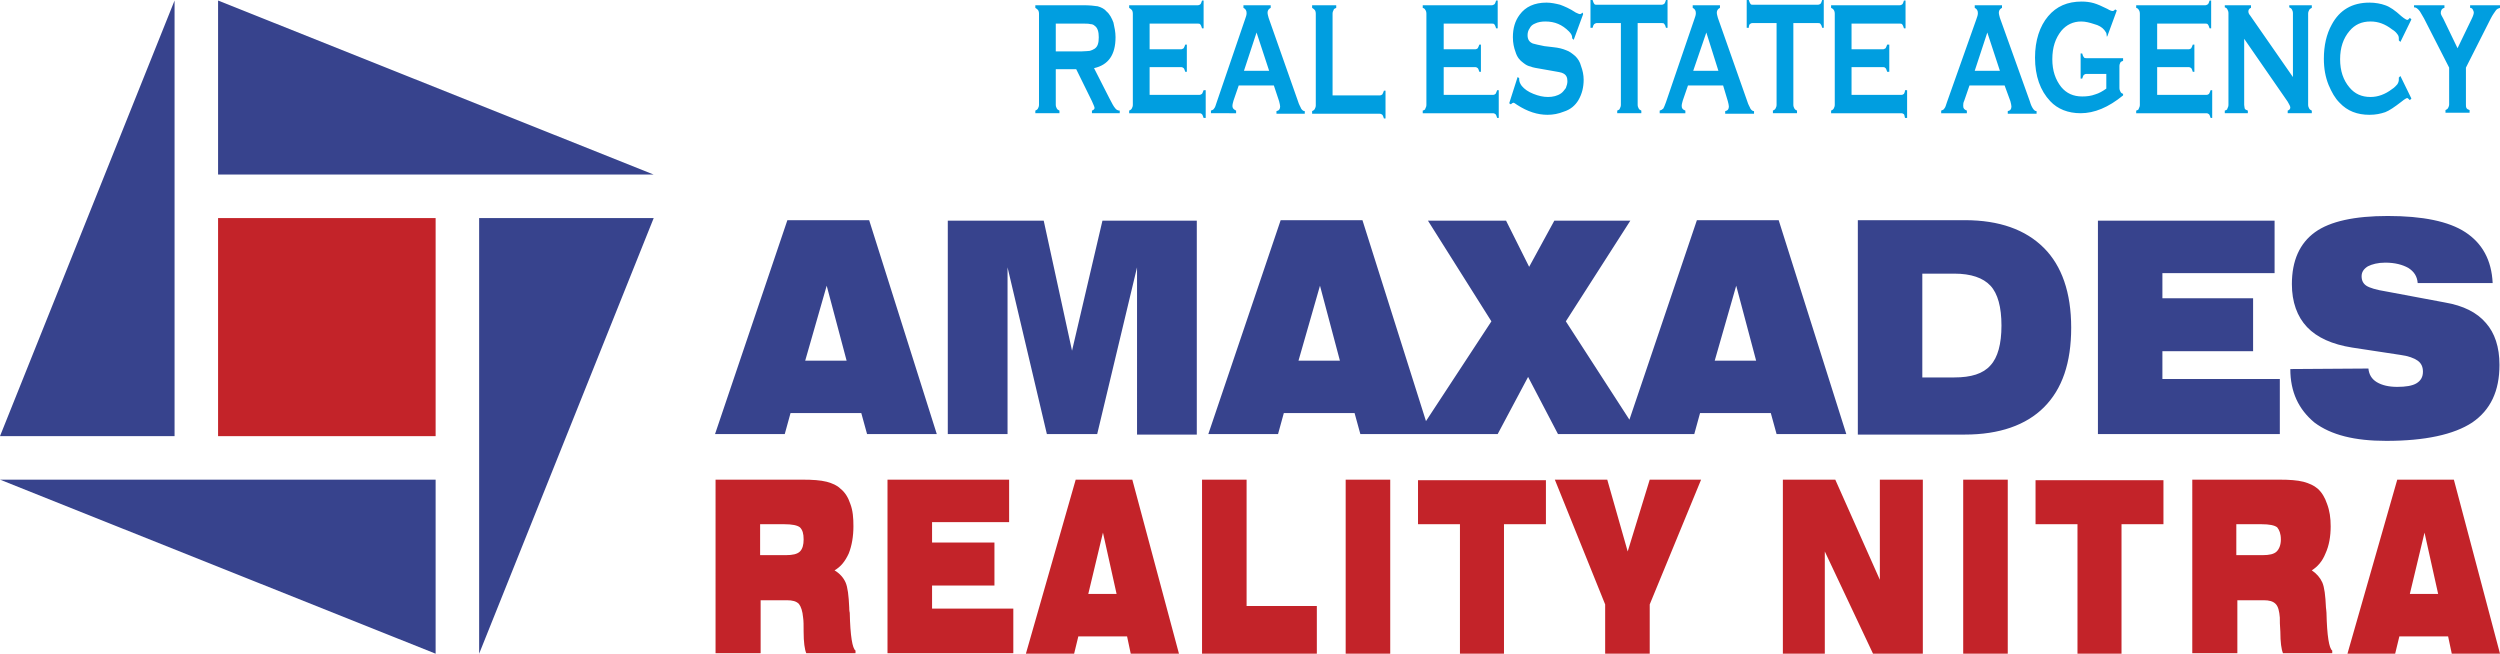
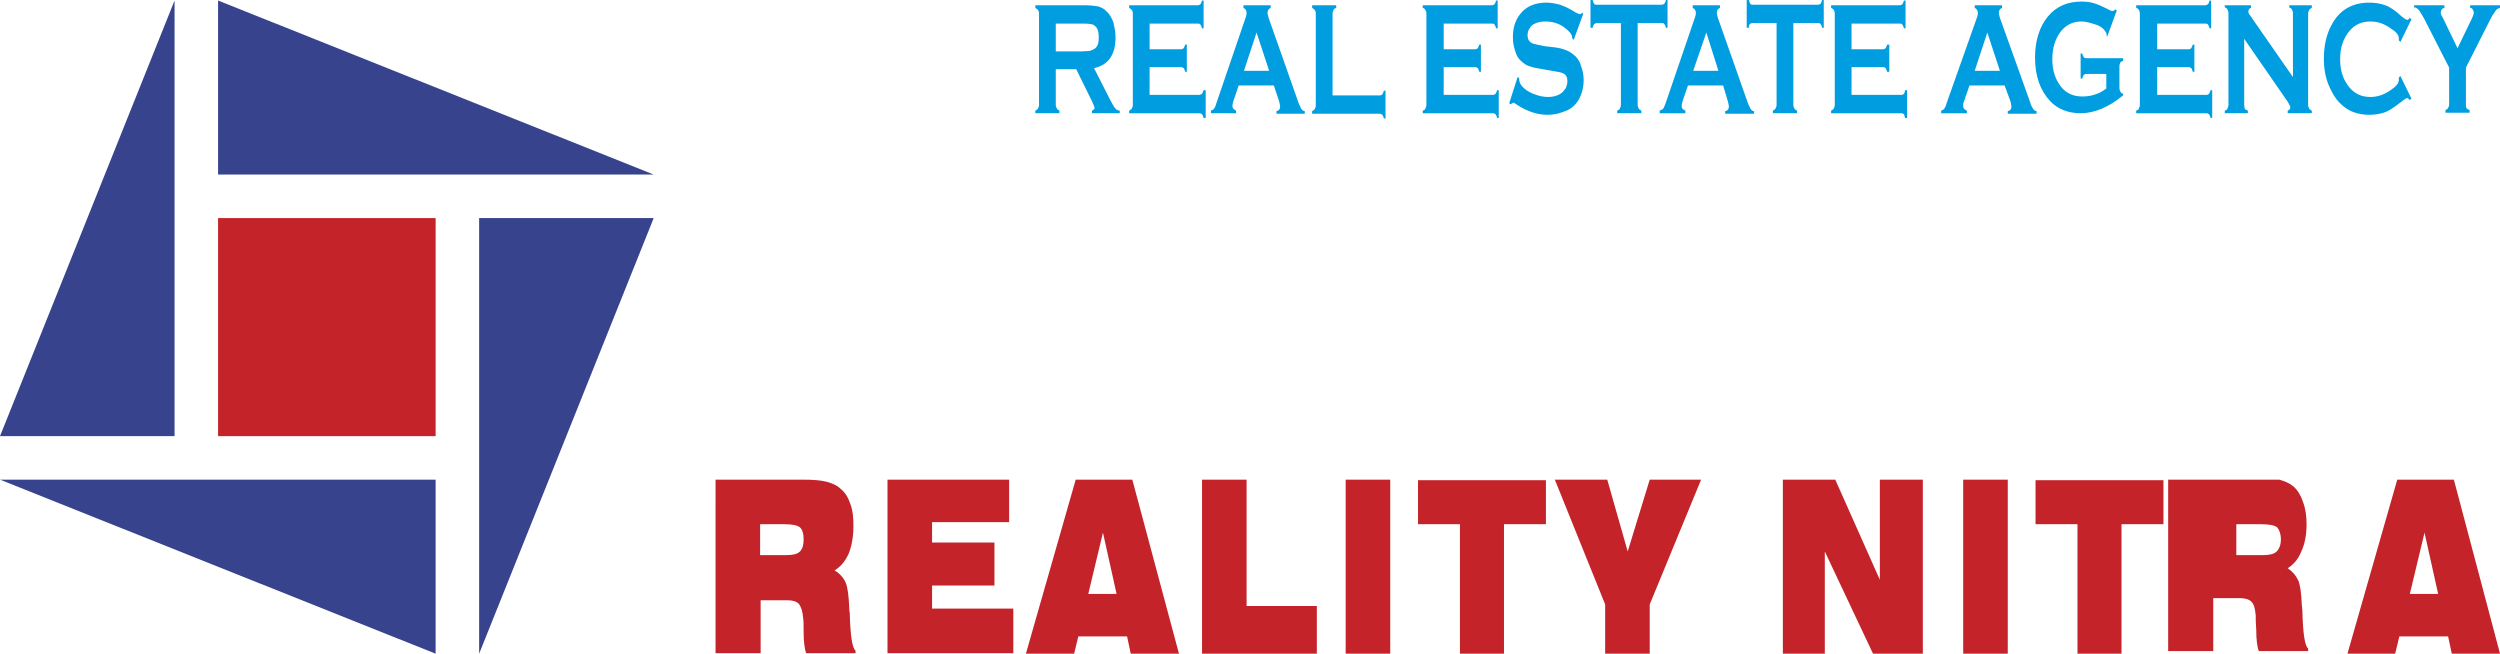
<svg xmlns="http://www.w3.org/2000/svg" version="1.1" id="Layer_1" x="0px" y="0px" viewBox="0 0 476.9 124.7" enable-background="new 0 0 476.9 124.7" xml:space="preserve">
  <g id="Vrstva_x0020_1">
-     <path fill="#37438D" d="M153.6,68.8h7.9l-3.8-14.3L153.6,68.8z M136.4,82.8l13.8-40.8h15.6l12.9,40.8h-13.3l-1.1-4h-13.5l-1.1,4   H136.4z M180.8,82.8V42.1h18.3l5.4,24.8l5.8-24.8h18v40.8h-11.4V51l-7.6,31.8h-9.6L192.2,51v31.8H180.8z M247.7,68.8h7.9l-3.8-14.3   L247.7,68.8z M230.5,82.8l13.8-40.8h15.6l12.9,40.8h-13.3l-1.1-4h-13.5l-1.1,4H230.5z M270.4,82.8l14.1-21.5l-12.1-19.2h14.9   l4.4,8.8l4.8-8.8H311l-12.3,19.2l13.9,21.5h-15.4l-5.7-10.9l-5.8,10.9H270.4z M327.1,68.8h7.9l-3.8-14.3L327.1,68.8z M309.9,82.8   l13.8-40.8h15.6l12.9,40.8h-13.3l-1.1-4h-13.5l-1.1,4H309.9z M366.7,52.2V72h6.1c3.2,0,5.5-0.7,6.9-2.3c1.4-1.5,2.1-4.1,2.1-7.6   c0-3.5-0.7-6.1-2.1-7.6c-1.4-1.5-3.7-2.3-6.9-2.3H366.7z M354.4,42h20.4c6.6,0,11.6,1.8,15.1,5.3c3.4,3.4,5.2,8.5,5.2,15.2   s-1.7,11.7-5.2,15.2c-3.4,3.4-8.5,5.2-15.1,5.2h-20.4V42z M400.2,82.8V42.1h33.7v10h-21.4v4.8h17.3V67h-17.3v5.3h22.4v10.5H400.2z    M436.9,70.4l14.9-0.1c0.1,1.1,0.6,2,1.6,2.6c1,0.6,2.3,0.9,3.9,0.9s2.9-0.2,3.7-0.7c0.8-0.5,1.2-1.2,1.2-2.2c0-0.9-0.3-1.6-1-2.1   c-0.7-0.5-1.8-0.9-3.3-1.1l-9.2-1.4c-3.8-0.6-6.7-1.9-8.6-3.9c-1.9-2-2.9-4.8-2.9-8.2c0-4.5,1.5-7.8,4.4-9.9   c2.9-2.1,7.6-3.1,13.9-3.1c6.6,0,11.6,1,14.8,3.1c3.2,2.1,5,5.3,5.2,9.7h-14.3c-0.1-1.3-0.7-2.2-1.8-2.9c-1.1-0.6-2.5-1-4.4-1   c-1.4,0-2.5,0.3-3.3,0.7c-0.8,0.5-1.2,1.1-1.2,1.9c0,0.8,0.3,1.4,0.9,1.8c0.6,0.4,1.9,0.8,3.8,1.1l11.2,2.1   c3.5,0.6,6.1,1.9,7.8,3.9c1.7,1.9,2.6,4.6,2.6,8c0,5-1.7,8.6-5.2,11c-3.5,2.3-9,3.5-16.4,3.5c-6,0-10.5-1.1-13.7-3.5   C438.5,78.1,436.9,74.8,436.9,70.4z" />
    <polygon fill="#C32329" points="41.6,41.6 83.1,41.6 83.1,83.2 41.6,83.2  " />
    <polygon fill="#37438D" points="0,83.2 33.3,0.1 33.3,83.2  " />
    <polygon fill="#37438D" points="41.6,0.1 124.7,33.3 41.6,33.3  " />
    <polygon fill="#37438D" points="91.4,124.7 91.4,41.6 124.7,41.6  " />
    <polygon fill="#37438D" points="0,91.5 83.1,91.5 83.1,124.7  " />
    <path fill="#009EE0" d="M201.4,13.2V20c0,0.3,0.1,0.5,0.2,0.7c0.1,0.2,0.3,0.3,0.5,0.4v0.5h-4.6v-0.5c0.2-0.1,0.4-0.2,0.5-0.4   c0.1-0.2,0.2-0.4,0.2-0.7V2.6c0-0.3-0.1-0.6-0.2-0.7s-0.3-0.3-0.5-0.4V1h9.2c1.1,0,2.1,0.1,2.7,0.2c0.7,0.2,1.3,0.5,1.7,1   c0.6,0.5,1,1.3,1.3,2.1c0.2,0.9,0.4,1.8,0.4,2.8c0,3.4-1.4,5.3-4.1,5.9l2.9,5.7c0.5,1,0.9,1.7,1.1,1.9c0.2,0.3,0.5,0.5,0.9,0.5v0.5   h-5.3v-0.5c0.3-0.1,0.5-0.3,0.5-0.5s-0.2-0.6-0.5-1.3l-3-6.1H201.4z M201.4,9.8h5c0.7,0,1.3-0.1,1.5-0.1c0.3-0.1,0.6-0.2,0.9-0.4   c0.6-0.4,0.8-1.1,0.8-2.2c0-1-0.2-1.8-0.8-2.2c-0.2-0.2-0.5-0.3-0.8-0.3c-0.3-0.1-0.9-0.1-1.6-0.1h-5V9.8z M219.3,12.5v5.6h9.5   c0.2,0,0.3-0.1,0.5-0.2c0.1-0.2,0.2-0.4,0.3-0.7h0.4v5.3h-0.4c-0.1-0.3-0.2-0.6-0.3-0.7c-0.1-0.1-0.2-0.2-0.5-0.2h-13.4v-0.5   c0.2-0.1,0.4-0.2,0.5-0.4c0.1-0.2,0.2-0.4,0.2-0.7V2.6c0-0.3-0.1-0.6-0.2-0.7s-0.3-0.3-0.5-0.4V1h13.1c0.2,0,0.4-0.1,0.5-0.2   s0.2-0.4,0.3-0.7h0.3v5.3h-0.3c-0.1-0.3-0.2-0.6-0.3-0.7c-0.1-0.2-0.3-0.2-0.5-0.2h-9.2v4.9h6c0.2,0,0.3-0.1,0.5-0.2   c0.1-0.2,0.2-0.4,0.3-0.7h0.3v5.2h-0.3c-0.1-0.3-0.2-0.6-0.3-0.7c-0.1-0.1-0.3-0.2-0.5-0.2H219.3z M243,16.3h-6.7l-1,2.9   c-0.1,0.4-0.2,0.7-0.2,1c0,0.5,0.3,0.7,0.7,0.9v0.5H231v-0.5c0.3-0.1,0.5-0.2,0.6-0.4c0.2-0.2,0.3-0.6,0.5-1.2l5.4-15.8   c0.2-0.5,0.3-0.9,0.3-1.2c0-0.5-0.2-0.8-0.6-1V1h5.2v0.5c-0.4,0.2-0.6,0.5-0.6,0.9c0,0.3,0.1,0.6,0.2,1l5.6,15.9   c0.2,0.7,0.5,1.1,0.6,1.4c0.2,0.3,0.4,0.5,0.7,0.5v0.5h-5.4v-0.5c0.5-0.1,0.7-0.4,0.7-0.9c0-0.2-0.1-0.6-0.2-1L243,16.3z    M242.1,13.5l-2.4-7.3l-2.4,7.3H242.1z M254.2,18.2h9c0.2,0,0.4-0.1,0.5-0.2c0.1-0.2,0.2-0.4,0.3-0.7h0.3v5.3H264   c-0.1-0.3-0.2-0.6-0.3-0.7c-0.1-0.1-0.3-0.2-0.5-0.2h-12.9v-0.5c0.2-0.1,0.4-0.2,0.5-0.4c0.1-0.2,0.2-0.4,0.2-0.7V2.6   c0-0.3-0.1-0.6-0.2-0.7s-0.3-0.3-0.5-0.4V1h4.6v0.5c-0.2,0.1-0.5,0.2-0.5,0.4c-0.1,0.2-0.2,0.4-0.2,0.7V18.2z M275.4,12.5v5.6h9.4   c0.2,0,0.4-0.1,0.5-0.2c0.1-0.2,0.2-0.4,0.3-0.7h0.3v5.3h-0.3c-0.1-0.3-0.2-0.6-0.3-0.7c-0.1-0.1-0.3-0.2-0.5-0.2h-13.4v-0.5   c0.3-0.1,0.5-0.2,0.5-0.4c0.1-0.2,0.2-0.4,0.2-0.7V2.6c0-0.3-0.1-0.6-0.2-0.7c-0.1-0.2-0.2-0.3-0.5-0.4V1h13.2   c0.2,0,0.3-0.1,0.5-0.2c0.1-0.1,0.2-0.4,0.3-0.7h0.3v5.3h-0.3c-0.1-0.3-0.2-0.6-0.3-0.7c-0.1-0.2-0.3-0.2-0.5-0.2h-9.2v4.9h6   c0.2,0,0.4-0.1,0.5-0.2c0.1-0.2,0.2-0.4,0.3-0.7h0.3v5.2h-0.3c-0.1-0.3-0.2-0.6-0.3-0.7c-0.1-0.1-0.3-0.2-0.5-0.2H275.4z M302,2.7   l-1.8,4.9l-0.3-0.3c0-0.1,0-0.2,0-0.2c0-0.3-0.2-0.7-0.6-1.1c-1.3-1.3-2.7-1.9-4.5-1.9c-0.7,0-1.4,0.1-2,0.4   c-0.5,0.2-0.8,0.5-1,0.9c-0.3,0.4-0.4,0.9-0.4,1.3c0,0.8,0.3,1.3,1,1.6c0.4,0.1,1.1,0.3,2.2,0.5l1.7,0.2c1,0.1,1.8,0.3,2.5,0.6   c0.6,0.2,1.1,0.6,1.7,1.1c0.5,0.5,0.9,1.1,1.1,1.9c0.3,0.8,0.5,1.7,0.5,2.6c0,1.4-0.3,2.7-1,3.9c-0.6,1-1.5,1.8-2.8,2.2   c-1,0.4-2,0.6-3.1,0.6c-1.9,0-3.8-0.6-5.8-1.9c-0.4-0.3-0.6-0.4-0.7-0.4c-0.1,0-0.3,0.1-0.5,0.3l-0.3-0.2l1.6-5l0.3,0.2   c0,0.1,0,0.2,0,0.2c0,0.5,0.2,0.9,0.5,1.3c0.5,0.6,1.2,1.1,2.2,1.5s1.9,0.6,2.8,0.6c0.9,0,1.8-0.2,2.5-0.7c0.3-0.2,0.6-0.6,0.9-1   c0.2-0.5,0.3-0.9,0.3-1.3c0-0.7-0.2-1.2-0.8-1.5c-0.3-0.2-1.1-0.3-2.2-0.5l-1.7-0.3c-1.1-0.2-1.9-0.3-2.3-0.5   c-0.5-0.1-0.9-0.3-1.4-0.7c-0.7-0.5-1.2-1.1-1.5-2.1c-0.3-0.8-0.5-1.7-0.5-2.8c0-1.7,0.4-3.1,1.3-4.3c1.1-1.5,2.8-2.3,5.1-2.3   c0.9,0,1.8,0.2,2.6,0.4c0.8,0.3,1.8,0.7,3,1.5c0.4,0.2,0.7,0.3,0.8,0.3c0.1,0,0.3-0.1,0.5-0.3L302,2.7z M312.4,4.4V20   c0,0.3,0.1,0.5,0.2,0.7c0.1,0.2,0.3,0.3,0.5,0.4v0.5h-4.6v-0.5c0.2-0.1,0.5-0.2,0.5-0.4c0.1-0.2,0.2-0.4,0.2-0.7V4.4h-4.6   c-0.2,0-0.3,0.1-0.5,0.2c-0.1,0.1-0.2,0.3-0.3,0.7h-0.4V0h0.4c0.1,0.3,0.2,0.6,0.3,0.7c0.1,0.2,0.2,0.2,0.5,0.2H317   c0.2,0,0.4-0.1,0.5-0.2c0.1-0.1,0.2-0.4,0.3-0.7h0.3v5.3h-0.3c-0.1-0.4-0.2-0.6-0.3-0.7c-0.1-0.2-0.3-0.2-0.5-0.2H312.4z    M328.7,16.3H322l-1,2.9c-0.1,0.4-0.2,0.7-0.2,1c0,0.5,0.2,0.7,0.7,0.9v0.5h-4.9v-0.5c0.3-0.1,0.5-0.2,0.7-0.4   c0.1-0.2,0.3-0.6,0.5-1.2l5.4-15.8c0.2-0.5,0.3-0.9,0.3-1.2c0-0.5-0.2-0.8-0.6-1V1h5.2v0.5c-0.4,0.2-0.6,0.5-0.6,0.9   c0,0.3,0.1,0.6,0.2,1l5.6,15.9c0.2,0.7,0.5,1.1,0.6,1.4c0.2,0.3,0.4,0.5,0.7,0.5v0.5h-5.5v-0.5c0.5-0.1,0.7-0.4,0.7-0.9   c0-0.2-0.1-0.6-0.2-1L328.7,16.3z M327.8,13.5l-2.3-7.3l-2.5,7.3H327.8z M342.1,4.4V20c0,0.3,0.1,0.5,0.2,0.7   c0.1,0.2,0.3,0.3,0.5,0.4v0.5h-4.6v-0.5c0.2-0.1,0.4-0.2,0.5-0.4c0.1-0.2,0.2-0.4,0.2-0.7V4.4h-4.6c-0.2,0-0.4,0.1-0.5,0.2   c-0.1,0.1-0.2,0.3-0.2,0.7h-0.4V0h0.4c0.1,0.3,0.2,0.6,0.3,0.7c0.1,0.2,0.2,0.2,0.5,0.2h12.4c0.2,0,0.4-0.1,0.5-0.2   c0.1-0.1,0.2-0.4,0.3-0.7h0.3v5.3h-0.3c-0.1-0.4-0.2-0.6-0.3-0.7c-0.1-0.2-0.3-0.2-0.5-0.2H342.1z M353.2,12.5v5.6h9.5   c0.2,0,0.4-0.1,0.5-0.2c0.1-0.2,0.2-0.4,0.2-0.7h0.4v5.3h-0.4c-0.1-0.3-0.1-0.6-0.2-0.7c-0.1-0.1-0.3-0.2-0.5-0.2h-13.4v-0.5   c0.2-0.1,0.4-0.2,0.5-0.4c0.1-0.2,0.2-0.4,0.2-0.7V2.6c0-0.3-0.1-0.6-0.2-0.7c-0.1-0.2-0.3-0.3-0.5-0.4V1h13.1   c0.2,0,0.4-0.1,0.5-0.2c0.1-0.1,0.2-0.4,0.3-0.7h0.3v5.3h-0.3c-0.1-0.3-0.2-0.6-0.3-0.7c-0.1-0.2-0.3-0.2-0.5-0.2h-9.2v4.9h6   c0.2,0,0.3-0.1,0.5-0.2c0.1-0.2,0.2-0.4,0.3-0.7h0.4v5.2h-0.4c-0.1-0.3-0.2-0.6-0.3-0.7c-0.1-0.1-0.2-0.2-0.5-0.2H353.2z    M382.4,16.3h-6.7l-1,2.9c-0.2,0.4-0.2,0.7-0.2,1c0,0.5,0.2,0.7,0.7,0.9v0.5h-4.9v-0.5c0.3-0.1,0.5-0.2,0.6-0.4   c0.2-0.2,0.3-0.6,0.5-1.2L377,3.7c0.2-0.5,0.3-0.9,0.3-1.2c0-0.5-0.2-0.8-0.6-1V1h5.2v0.5c-0.4,0.2-0.6,0.5-0.6,0.9   c0,0.3,0.1,0.6,0.2,1l5.7,15.9c0.2,0.7,0.4,1.1,0.6,1.4c0.2,0.3,0.4,0.5,0.7,0.5v0.5H383v-0.5c0.5-0.1,0.7-0.4,0.7-0.9   c0-0.2-0.1-0.6-0.2-1L382.4,16.3z M381.5,13.5l-2.4-7.3l-2.4,7.3H381.5z M401.7,14.1h-3.7c-0.2,0-0.4,0.1-0.5,0.2   c-0.1,0.1-0.2,0.4-0.3,0.7h-0.3v-4.8h0.3c0.1,0.4,0.2,0.6,0.3,0.7c0.1,0.2,0.3,0.2,0.5,0.2h7v0.5c-0.2,0.1-0.5,0.2-0.5,0.3   c-0.1,0.2-0.2,0.4-0.2,0.7v4.2c0,0.3,0.1,0.5,0.2,0.7c0.1,0.2,0.2,0.3,0.5,0.4v0.3c-2.8,2.3-5.5,3.4-8.1,3.4   c-2.4,0-4.4-0.8-5.8-2.3c-1.9-2-2.9-4.8-2.9-8.3c0-3.3,0.9-6,2.5-7.9c1.6-1.9,3.7-2.8,6.4-2.8c0.8,0,1.6,0.1,2.3,0.3   c0.7,0.2,1.6,0.6,2.6,1.1c0.5,0.3,0.8,0.4,1,0.4c0.2,0,0.3-0.1,0.5-0.3l0.3,0.2l-1.8,4.9L401.9,7c0-0.3-0.1-0.6-0.1-0.7   c-0.1-0.2-0.2-0.3-0.4-0.6c-0.4-0.5-1.1-0.9-1.9-1.1c-0.9-0.3-1.7-0.5-2.5-0.5c-1.5,0-2.8,0.6-3.8,1.8c-1.1,1.4-1.7,3.1-1.7,5.4   c0,2.2,0.6,3.9,1.7,5.3c1,1.2,2.3,1.8,4,1.8c0.9,0,1.7-0.1,2.5-0.4c0.7-0.2,1.4-0.6,2.1-1.1V14.1z M411.5,12.5v5.6h9.4   c0.2,0,0.4-0.1,0.5-0.2c0.1-0.2,0.2-0.4,0.3-0.7h0.3v5.3h-0.3c-0.1-0.3-0.2-0.6-0.3-0.7c-0.1-0.1-0.3-0.2-0.5-0.2h-13.4v-0.5   c0.3-0.1,0.5-0.2,0.5-0.4c0.1-0.2,0.2-0.4,0.2-0.7V2.6c0-0.3-0.1-0.6-0.2-0.7c-0.1-0.2-0.2-0.3-0.5-0.4V1h13.2   c0.2,0,0.3-0.1,0.5-0.2c0.1-0.1,0.2-0.4,0.3-0.7h0.3v5.3h-0.3c-0.1-0.3-0.2-0.6-0.3-0.7c-0.1-0.2-0.3-0.2-0.5-0.2h-9.2v4.9h6   c0.2,0,0.4-0.1,0.5-0.2c0.1-0.2,0.2-0.4,0.3-0.7h0.3v5.2h-0.3c-0.1-0.3-0.2-0.6-0.3-0.7c-0.1-0.1-0.3-0.2-0.5-0.2H411.5z    M428.1,7.4V20c0,0.3,0.1,0.5,0.1,0.7c0.1,0.2,0.3,0.3,0.6,0.4v0.5h-4.4v-0.5c0.3-0.1,0.5-0.2,0.5-0.4c0.1-0.2,0.2-0.4,0.2-0.7V2.5   c0-0.3-0.1-0.5-0.2-0.7c-0.1-0.2-0.2-0.3-0.5-0.4V1h5v0.5c-0.3,0.1-0.5,0.3-0.5,0.7c0,0.2,0.1,0.5,0.3,0.7l8.2,11.8V2.5   c0-0.3-0.1-0.5-0.2-0.7c-0.1-0.2-0.3-0.3-0.5-0.4V1h4.3v0.5c-0.2,0.1-0.4,0.2-0.5,0.4s-0.2,0.4-0.2,0.7V20c0,0.3,0.1,0.5,0.2,0.7   c0.1,0.2,0.3,0.3,0.5,0.4v0.5h-4.6v-0.5c0.3-0.1,0.5-0.3,0.5-0.6c0-0.2-0.2-0.6-0.5-1.1L428.1,7.4z M457.9,14.5l2.1,4.3l-0.3,0.3   c-0.2-0.2-0.4-0.4-0.5-0.4s-0.5,0.2-1.1,0.7c-1.3,1-2.3,1.7-3.1,2c-0.9,0.3-1.8,0.5-3,0.5c-2.3,0-4.2-0.7-5.7-2.3   c-0.9-0.9-1.5-2-2.1-3.4c-0.6-1.5-0.9-3.1-0.9-5c0-2.5,0.5-4.7,1.5-6.5c1.5-2.8,3.9-4.2,7.2-4.2c1.1,0,2.2,0.2,3,0.5   c0.9,0.3,1.9,1,3.1,2.1c0.6,0.5,1,0.7,1.1,0.7s0.3-0.1,0.5-0.4l0.3,0.3L457.9,8l-0.3-0.3c0-0.2,0-0.3,0-0.4c0-0.3-0.1-0.6-0.3-0.8   c-0.2-0.3-0.5-0.6-1-0.9c-1.3-1-2.6-1.5-4.1-1.5c-1.7,0-3,0.6-4,1.8c-1.2,1.4-1.8,3.2-1.8,5.4s0.6,4,1.8,5.4c1,1.2,2.3,1.8,4,1.8   c1.4,0,2.8-0.5,4.1-1.5c0.5-0.3,0.8-0.7,1-0.9c0.2-0.3,0.3-0.6,0.3-0.9c0-0.1,0-0.2,0-0.4L457.9,14.5z M470.4,12.9v7   c0,0.3,0,0.5,0.1,0.7c0.1,0.2,0.3,0.3,0.6,0.4v0.5h-4.6v-0.5c0.2-0.1,0.4-0.2,0.5-0.4c0.1-0.2,0.2-0.4,0.2-0.7v-7l-4.8-9.4   c-0.5-0.8-0.7-1.3-1-1.6s-0.5-0.5-0.9-0.5V1h5.8v0.5c-0.5,0.1-0.7,0.5-0.7,1c0,0.2,0.2,0.6,0.5,1.1l2.7,5.6l2.7-5.6   c0.3-0.6,0.4-1,0.4-1.2c0-0.2-0.1-0.4-0.2-0.6c-0.1-0.2-0.3-0.3-0.5-0.3V1h5.7v0.5c-0.3,0.1-0.6,0.2-0.8,0.5   c-0.2,0.3-0.6,0.8-1,1.6L470.4,12.9z" />
-     <path fill="#C32329" d="M153.1,91.5c1.9,0,3.4,0.1,4.6,0.4c1.1,0.3,2,0.7,2.6,1.3c0.9,0.7,1.5,1.7,1.9,2.9c0.5,1.3,0.6,2.7,0.6,4.3   c0,1.9-0.3,3.7-0.9,5.2c-0.7,1.5-1.5,2.5-2.7,3.2c1,0.6,1.7,1.4,2.1,2.3s0.6,2.5,0.7,4.8c0,0.2,0,0.6,0.1,1   c0.1,4.4,0.5,6.8,1.1,7.2v0.5h-9.4c-0.3-0.7-0.5-2.1-0.5-4.1c0-1.2,0-2.1-0.1-2.7c-0.1-1.2-0.4-2.1-0.8-2.6   c-0.5-0.5-1.2-0.7-2.3-0.7h-5v10.1h-8.6V91.5H153.1z M145,105.9h4.9c1.3,0,2.2-0.2,2.7-0.7c0.5-0.5,0.7-1.3,0.7-2.3   c0-1.1-0.2-1.8-0.7-2.3c-0.5-0.4-1.5-0.6-3-0.6H145V105.9z M169.3,124.7V91.5h23.2v8.1h-14.7v3.9h11.9v8.2h-11.9v4.4h15.5v8.5   H169.3z M207.6,113.3h5.4l-2.6-11.7L207.6,113.3z M195.7,124.7l9.5-33.2h10.8l8.9,33.2h-9.2l-0.7-3.3h-9.3l-0.8,3.3H195.7z    M229.3,124.7V91.5h8.5v24.1h13.4v9.1H229.3z M256.7,124.7V91.5h8.5v33.2H256.7z M278.5,124.7V100h-8v-8.4h24.4v8.4h-8v24.8H278.5z    M306.2,124.7v-9.4l-9.6-23.8h10l3.9,13.7l4.2-13.7h9.8l-9.8,23.8v9.4H306.2z M340.1,124.7V91.5h10l8.5,19.1V91.5h8.2v33.2h-9.5   l-9.2-19.5v19.5H340.1z M374.5,124.7V91.5h8.5v33.2H374.5z M396.3,124.7V100h-8v-8.4h24.4v8.4h-8v24.8H396.3z M434.8,91.5   c1.9,0,3.4,0.1,4.6,0.4c1.1,0.3,2,0.7,2.7,1.3c0.8,0.7,1.4,1.7,1.8,2.9c0.5,1.3,0.7,2.7,0.7,4.3c0,1.9-0.3,3.7-1,5.2   c-0.6,1.5-1.5,2.5-2.6,3.2c0.9,0.6,1.6,1.4,2,2.3s0.6,2.5,0.7,4.8c0,0.2,0.1,0.6,0.1,1c0.1,4.4,0.5,6.8,1.1,7.2v0.5h-9.4   c-0.3-0.7-0.5-2.1-0.5-4.1c-0.1-1.2-0.1-2.1-0.1-2.7c-0.1-1.2-0.3-2.1-0.8-2.6c-0.5-0.5-1.2-0.7-2.3-0.7h-5v10.1h-8.6V91.5H434.8z    M426.7,105.9h4.9c1.3,0,2.2-0.2,2.7-0.7c0.5-0.5,0.8-1.3,0.8-2.3c0-1.1-0.3-1.8-0.7-2.3c-0.5-0.4-1.5-0.6-3-0.6h-4.8V105.9z    M459.7,113.3h5.4l-2.6-11.7L459.7,113.3z M447.8,124.7l9.5-33.2h10.8l8.8,33.2h-9.2l-0.7-3.3h-9.3l-0.8,3.3H447.8z" />
+     <path fill="#C32329" d="M153.1,91.5c1.9,0,3.4,0.1,4.6,0.4c1.1,0.3,2,0.7,2.6,1.3c0.9,0.7,1.5,1.7,1.9,2.9c0.5,1.3,0.6,2.7,0.6,4.3   c0,1.9-0.3,3.7-0.9,5.2c-0.7,1.5-1.5,2.5-2.7,3.2c1,0.6,1.7,1.4,2.1,2.3s0.6,2.5,0.7,4.8c0,0.2,0,0.6,0.1,1   c0.1,4.4,0.5,6.8,1.1,7.2v0.5h-9.4c-0.3-0.7-0.5-2.1-0.5-4.1c0-1.2,0-2.1-0.1-2.7c-0.1-1.2-0.4-2.1-0.8-2.6   c-0.5-0.5-1.2-0.7-2.3-0.7h-5v10.1h-8.6V91.5H153.1z M145,105.9h4.9c1.3,0,2.2-0.2,2.7-0.7c0.5-0.5,0.7-1.3,0.7-2.3   c0-1.1-0.2-1.8-0.7-2.3c-0.5-0.4-1.5-0.6-3-0.6H145V105.9z M169.3,124.7V91.5h23.2v8.1h-14.7v3.9h11.9v8.2h-11.9v4.4h15.5v8.5   H169.3z M207.6,113.3h5.4l-2.6-11.7L207.6,113.3z M195.7,124.7l9.5-33.2h10.8l8.9,33.2h-9.2l-0.7-3.3h-9.3l-0.8,3.3H195.7z    M229.3,124.7V91.5h8.5v24.1h13.4v9.1H229.3z M256.7,124.7V91.5h8.5v33.2H256.7z M278.5,124.7V100h-8v-8.4h24.4v8.4h-8v24.8H278.5z    M306.2,124.7v-9.4l-9.6-23.8h10l3.9,13.7l4.2-13.7h9.8l-9.8,23.8v9.4H306.2z M340.1,124.7V91.5h10l8.5,19.1V91.5h8.2v33.2h-9.5   l-9.2-19.5v19.5H340.1z M374.5,124.7V91.5h8.5v33.2H374.5z M396.3,124.7V100h-8v-8.4h24.4v8.4h-8v24.8H396.3z M434.8,91.5   c1.1,0.3,2,0.7,2.7,1.3c0.8,0.7,1.4,1.7,1.8,2.9c0.5,1.3,0.7,2.7,0.7,4.3c0,1.9-0.3,3.7-1,5.2   c-0.6,1.5-1.5,2.5-2.6,3.2c0.9,0.6,1.6,1.4,2,2.3s0.6,2.5,0.7,4.8c0,0.2,0.1,0.6,0.1,1c0.1,4.4,0.5,6.8,1.1,7.2v0.5h-9.4   c-0.3-0.7-0.5-2.1-0.5-4.1c-0.1-1.2-0.1-2.1-0.1-2.7c-0.1-1.2-0.3-2.1-0.8-2.6c-0.5-0.5-1.2-0.7-2.3-0.7h-5v10.1h-8.6V91.5H434.8z    M426.7,105.9h4.9c1.3,0,2.2-0.2,2.7-0.7c0.5-0.5,0.8-1.3,0.8-2.3c0-1.1-0.3-1.8-0.7-2.3c-0.5-0.4-1.5-0.6-3-0.6h-4.8V105.9z    M459.7,113.3h5.4l-2.6-11.7L459.7,113.3z M447.8,124.7l9.5-33.2h10.8l8.8,33.2h-9.2l-0.7-3.3h-9.3l-0.8,3.3H447.8z" />
  </g>
</svg>